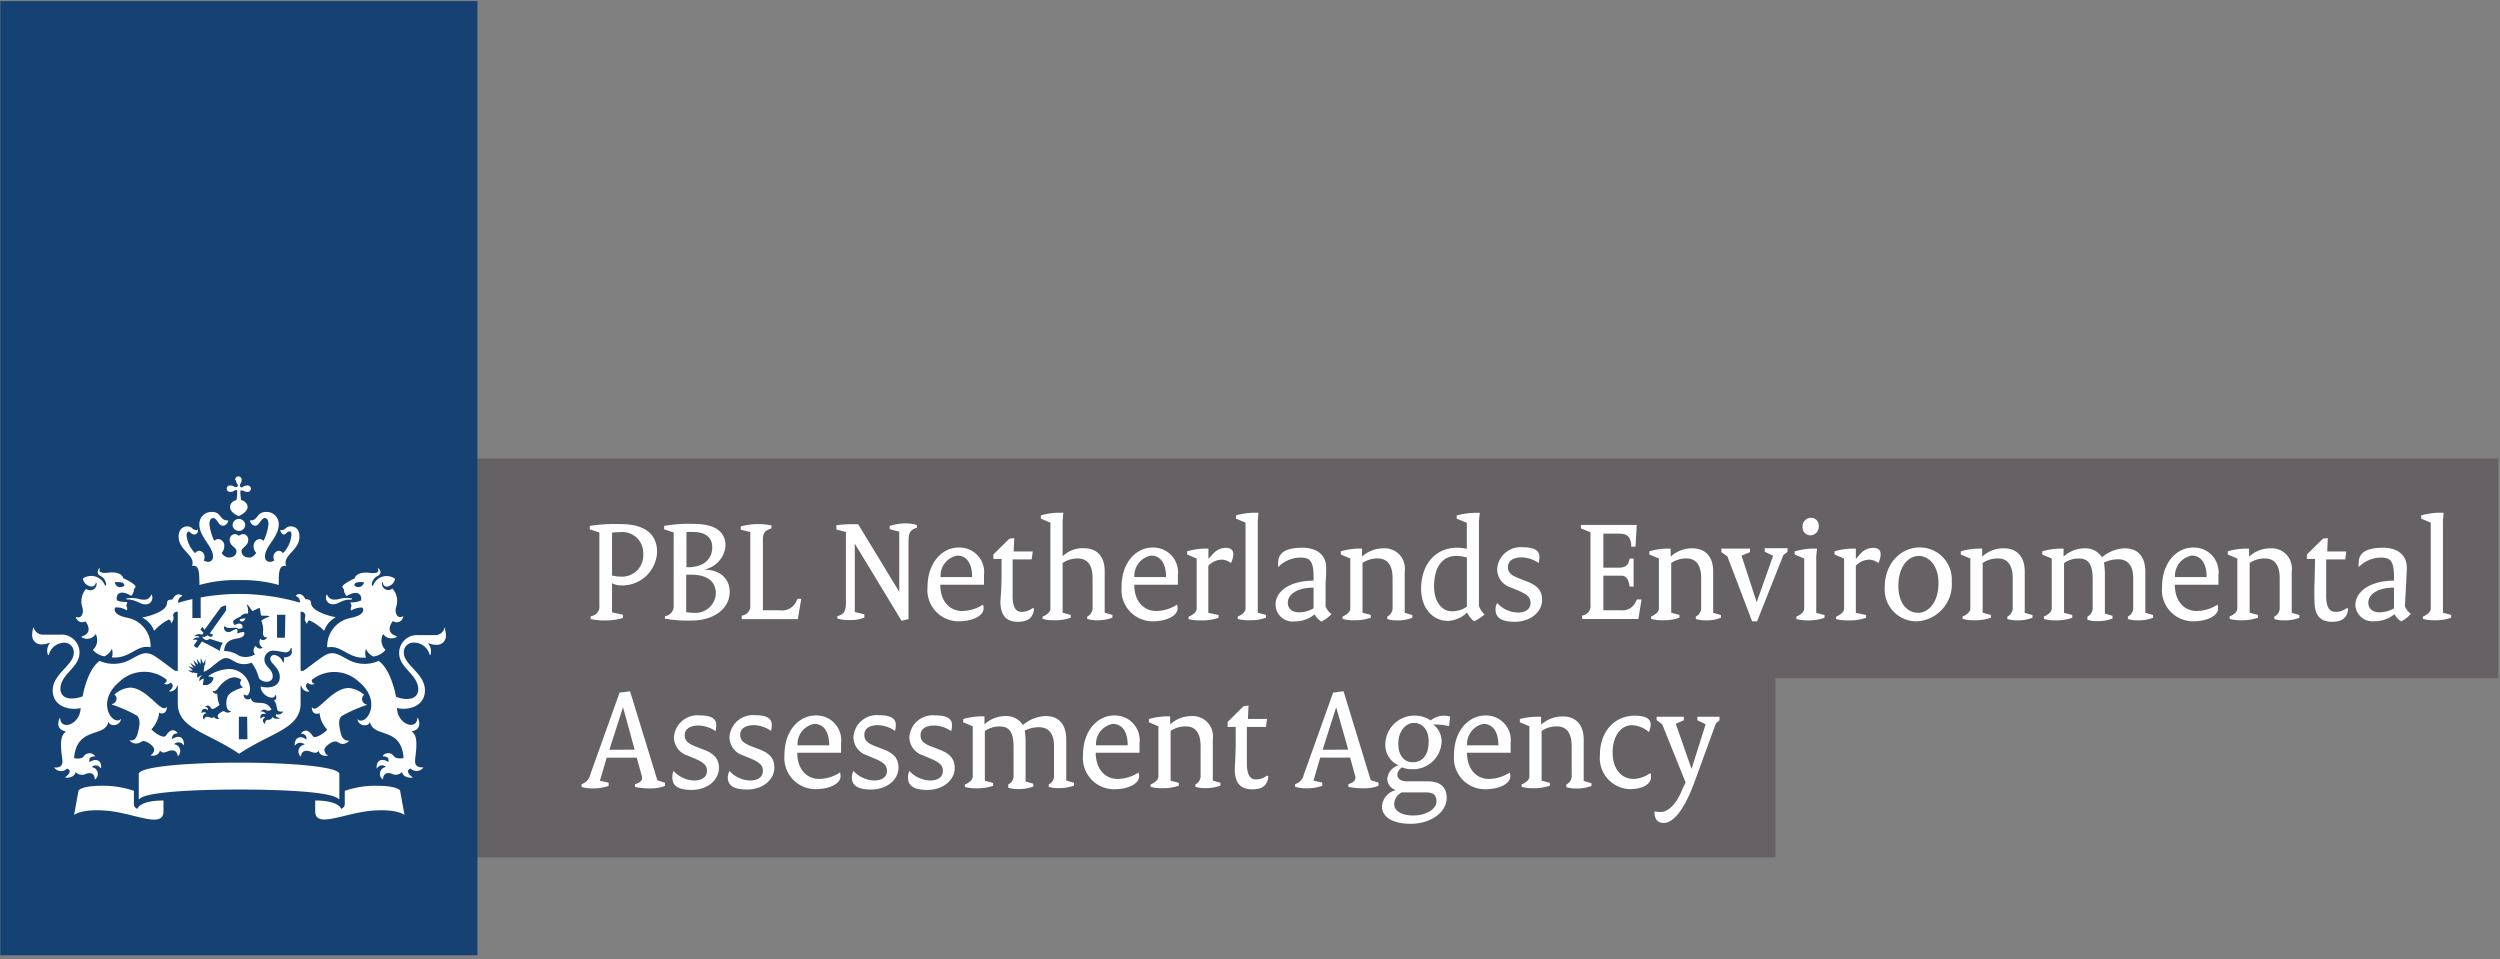
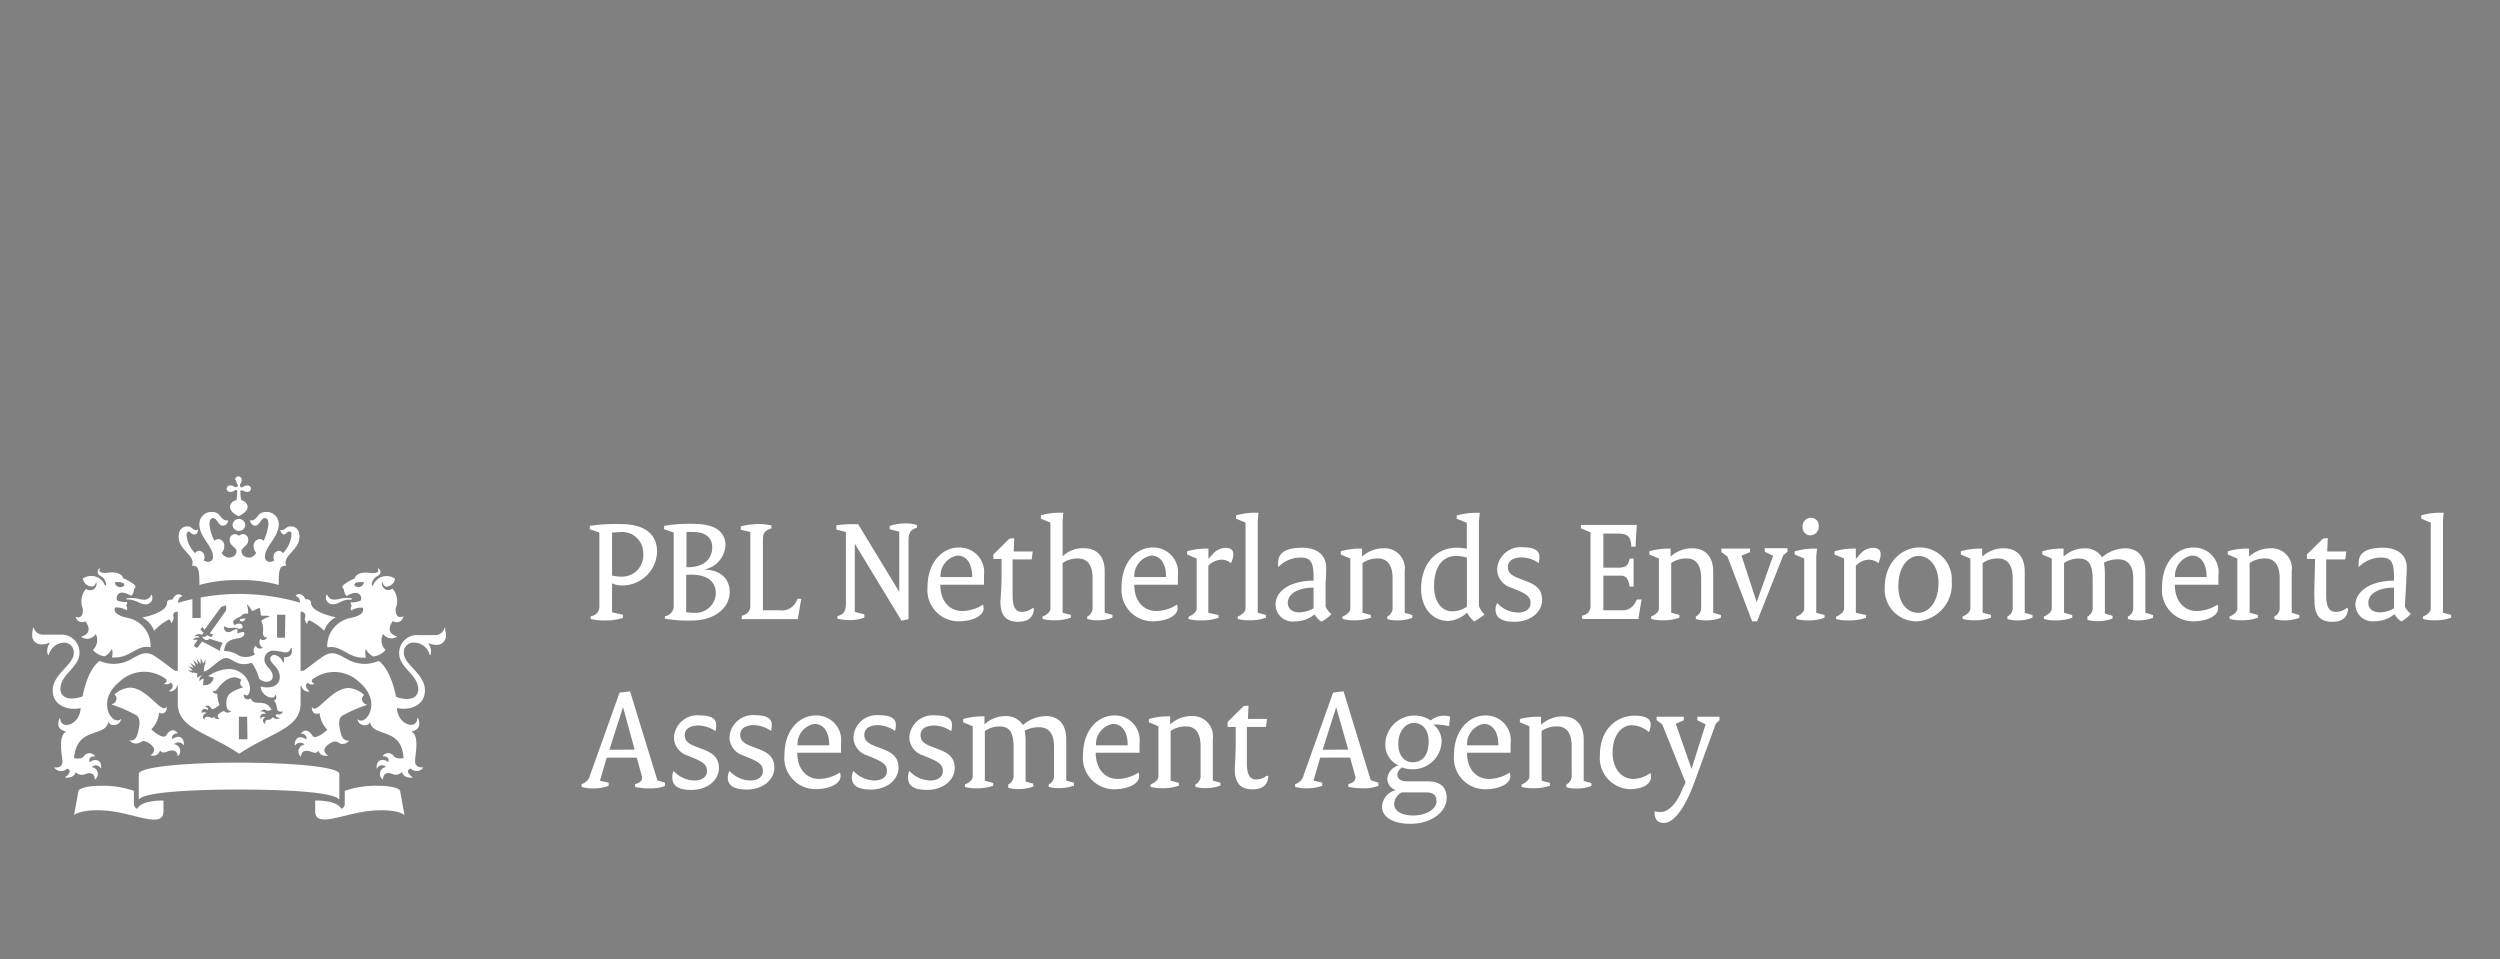
<svg xmlns="http://www.w3.org/2000/svg" width="524" height="201" fill="none">
  <rect width="100%" height="100%" fill="#808080" stroke="none" />
-   <path fill="#666164" d="M91.604 96.107h432.02v46.04H91.604z" />
-   <path fill="#666164" d="M87.344 137.387h284.78v42.32H87.344z" />
-   <path fill="#154273" d="M.064.227h100v200h-100z" />
  <path fill="#fff" d="M51.864 154.947h-1.8v-4.72h1.74zm7.86-21.28h-1.66v-4.82h1.74zm-32.24-8.32c-.12 0-1.02 0-1.02.2s.42 0 1.02.18c1.4.24 2 .94 2.92.94a1.38 1.38 0 0 0 1.44-1.88c0-.22-.18-.16-.2 0a1.52 1.52 0 0 1-1.6.9c-.92-.02-1.1-.34-2.56-.34m-9.58 4.88c.16.22 1.8 2.34-.72 3.16-.12 0-.16.14 0 .22a2.14 2.14 0 0 0 2.88-.72 2.78 2.78 0 0 1-.6 3.34 4 4 0 0 0 2.44 1.34 3.24 3.24 0 0 0 1.54-1.6c.201.59.201 1.23 0 1.82 3.8.34 5.16-2.7 8-2.14 0 0 .12 0 .12-.14a6 6 0 0 0-4.76-6c-3.62-.7-2.66-2.18-2.66-2.18a4 4 0 0 1 2.42.6.9.9 0 0 0-.12-.96c.118-.245.193-.509.22-.78-1.72 0-2.16-.38-2.16-.38-.26-1.02.44-2.46 3-.92.38-.382.588-.901.58-1.44a.66.66 0 0 0 .32-.52c0-.42-2-1.56-2.56-1.7-.14-.62-.92-1.5-3.32-1.18-1.14.14-2-.16-1.58-.82 0-.12-.14-.14-.24 0s-.62 1 .36 1.5a2.16 2.16 0 0 1 1.18 1.82c0 .22-.26.26-.32 0a3.06 3.06 0 0 0-4.56-1.28 2 2 0 0 0 1.74 1.66.88.88 0 0 0 .96-.7c0-.22 0-.2.18 0a1.36 1.36 0 0 1-2.2 1.2 4 4 0 0 0-.74 4c.28 1.22-.32 2.38-1.42 1.84a1.36 1.36 0 0 0 2.02.96m8.16-7.52a1.16 1.16 0 0 1-2-.68c1.34-.08 2 .06 2 .68m44.14 2.96a1.52 1.52 0 0 1-1.58-.9c0-.14-.16-.2-.22 0a1.4 1.4 0 0 0 1.46 1.88c.96 0 1.52-.7 2.9-.94.62 0 1.04 0 1.04-.18s-.9-.2-1.04-.2c-1.44.02-1.64.34-2.56.34m14.32 3.54c0-.14 0-.12-.12 0-1.08.54-1.68-.62-1.42-1.84a3.88 3.88 0 0 0-.74-4 1.34 1.34 0 0 1-2.18-1.2c0-.18.18-.2.18 0a.86.86 0 0 0 .8.8 2 2 0 0 0 1.76-1.66 3.04 3.04 0 0 0-4.56 1.28c0 .24-.34.2-.32 0a2.12 2.12 0 0 1 1.16-1.82c1-.5.64-1.24.38-1.5s-.32-.1-.26 0c.4.66-.42.96-1.56.82-2.4-.32-3.18.56-3.32 1.18-.52.14-2.56 1.28-2.56 1.7a.66.66 0 0 0 .32.52 2 2 0 0 0 .58 1.44c2.54-1.54 3.26 0 3 .92a4 4 0 0 1-2.18.38c.026.274.107.539.24.78a.9.9 0 0 0-.12.96 4 4 0 0 1 2.4-.6s.98 1.48-2.64 2.18a6 6 0 0 0-4.78 6s0 .14.12.14c2.94-.56 4.28 2.48 8 2.14a2.9 2.9 0 0 1 0-1.82 3.24 3.24 0 0 0 1.54 1.6 4 4 0 0 0 2.56-1.38 2.78 2.78 0 0 1-.5-3.34 2.14 2.14 0 0 0 2.76.66c.16 0 .14-.18 0-.22-2.52-.82-.88-2.94-.72-3.16a1.38 1.38 0 0 0 2.18-.96m-8.24-7.18a1.179 1.179 0 0 1-2 .68c-.04-.62.58-.76 2-.68m-26.82-21.38c.01.271.092.533.24.76.24.32.2.5 0 .6s-.28.14-.6 0a1.2 1.2 0 0 0-.74-.24.68.68 0 1 0 0 1.32c.265.004.526-.08.74-.24.32-.22.5-.18.6 0a7.5 7.5 0 0 1-.16 2 1.56 1.56 0 0 0-1.34 1.34c0 1.08 1.16 1.72 1.84 2 .7-.36 1.86-1 1.86-2a1.58 1.58 0 0 0-1.34-1.34 8.8 8.8 0 0 1-.18-2c.1 0 .28-.14.6 0 .222.156.487.24.76.24a.68.68 0 1 0 0-1.32c-.272 0-.537.084-.76.24-.32.22-.5.18-.6 0s-.14-.28 0-.6a1.32 1.32 0 0 0 .26-.76.68.68 0 1 0-1.34 0zm.6 8.12a1.34 1.34 0 0 0-1.32 1.34 1.34 1.34 0 0 0 2.66 0c0-.74-.6-1.34-1.34-1.34m0 12.82a28.6 28.6 0 0 1 8.36 1.02c0-2.68 0-4.2 1.56-4-.86-2.28 2.78-3.16 2.78-6.12 0-2-1.36-2.16-1.78-2.16-1.2 0-1.02.78-2 .78h-.26s.28.92.76.92.64-.62 1.12-.62.48.16.48.8a6.23 6.23 0 0 1-1.78 3.74 1.08 1.08 0 0 0-.9-.5 1.26 1.26 0 0 0-1.08 1.34c.003.242.057.481.16.7a2 2 0 0 1-.84.28 1.02 1.02 0 0 1-1.1-1.14c0-2.14 2.88-4 2.88-6.74a2.52 2.52 0 0 0-2.68-2.58c-2 0-1.58 1.78-3.26 1.78h-.14s.3 1.1 1.16 1.1 1.2-1.6 2-1.6c.3 0 .76.18.76 1.26a10 10 0 0 1-1.02 3.52 1.18 1.18 0 0 0-.84-.38 1.4 1.4 0 0 0-1.24 1.54 1.88 1.88 0 0 0 .56 1.36c-.42.54-.84.98-1.44.98-1.16 0-1.66-.66-1.66-1.38s1.4-1.06 1.4-2.26a1.14 1.14 0 0 0-.987-1.275l-.053-.005a1.52 1.52 0 0 0-.9.36 1.5 1.5 0 0 0-.88-.36 1.16 1.16 0 0 0-1.063 1.25l.003.03c0 1.2 1.42 1.5 1.42 2.26s-.52 1.38-1.68 1.38a2 2 0 0 1-1.44-.98c.364-.358.566-.849.56-1.36a1.38 1.38 0 0 0-1.202-1.538l-.018-.002a1.22 1.22 0 0 0-.86.38 10 10 0 0 1-1.02-3.52c0-1.08.46-1.26.78-1.26.82 0 1.08 1.6 2 1.6s1.16-.98 1.16-1.1 0 0-.14 0c-1.68 0-1.3-1.78-3.24-1.78a2.52 2.52 0 0 0-2.68 2.58c0 2.72 2.86 4.6 2.86 6.74a1.02 1.02 0 0 1-1.08 1.14 1.9 1.9 0 0 1-.84-.28c.096-.221.144-.459.14-.7a1.24 1.24 0 0 0-1.08-1.34 1.04 1.04 0 0 0-.88.5 6.14 6.14 0 0 1-1.8-3.74c0-.64.3-.8.5-.8s.48.62 1.12.62.76-.58.76-.92-.14 0-.26 0c-1.04 0-.84-.78-2-.78-.4 0-1.78.22-1.78 2.16 0 2.96 3.64 3.84 2.8 6.12 1.54-.24 1.52 1.28 1.56 4a28.4 28.4 0 0 1 8.26-1.02m-9.78 4q-1.501.313-2.96.78c0-.66.26-1.24.84-1.38v-.16c-1.3-.86-2 .78-2 .84-.46 0-1.16 0-1.16.74 0 1.84-4.24 2.88-5.22 3.02a5.06 5.06 0 0 1 2.52 2.8 10.8 10.8 0 0 1 3.06-2.36c.34 0 .46.42.48.66s.1 0 .14 0c.66-.98.34-1.2.3-1.5a.82.82 0 0 1 .98-.8v12.38h-.5c-.22 0-2-1.5-4.1-2.94s-3.2-.58-5.56.7a7.32 7.32 0 0 1-6.22.16c-2.66 1.9-3.56 7.42-3.56 7.42a6.4 6.4 0 0 1-2.26.46c-2 0-2.4-1.24-2.4-2 0-3.14 4-4.48 4-7.58a3.76 3.76 0 0 0-4.14-3.8h-3.44a2 2 0 0 1-2-1.42c0-.14-.22 0-.16 0s-.18.66-.18 1.44a1.88 1.88 0 0 0 2.12 2c.483.008.962-.094 1.4-.3.14 0 .2 0 .14.12a2.5 2.5 0 0 0-.34 2.42h.16a3.38 3.38 0 0 1 3.24-2.58 2 2 0 0 1 2 2.16c0 2.52-4.42 4.38-4.42 7.84s3.7 4.26 5.86 3.7c-.12 3.52-4.16 4.72-4.28 2.2 0-.12 0-.14-.16 0-.5 1.24-.3 2.34 1.26 2.68v.16c-1.56.98-.72 4.86-.64 6 .12 1.64-1.52 1.44-1.64 1.4s-.14 0 0 .14a1.76 1.76 0 0 0 2.6.12c1.08.34.4 1.26-.32 1.74v.16s1.84.16 2.14-1.18a1.78 1.78 0 0 0 2 .44c.32-.16 1.9-.72 2 1.04 0 .12.1 0 .14 0a1.44 1.44 0 0 0-.78-2.52 1.18 1.18 0 0 1 1.86.22h.12c.1-2-1.44-2-2.44-1.24 0-.2-.38-1.26 1.12-1.22 0 0 .12 0 0-.12a1.44 1.44 0 0 0-2.36.14c-.52.62-1.8.38-2 .36.54-6.7 6.38-4.3 7.16-7.5 0-.16.12 0 .14 0 .22.78 2.18.88 2.54-.64v-.1c-1.68 1.66-5.46-3.56-.3-7.82a7.5 7.5 0 0 1 9.84-.42.6.6 0 0 1-.399.749l-.04.011v.14a1.16 1.16 0 0 0 1.3-.28c.94.66.14 1.48-.26 1.72v.14a1.54 1.54 0 0 0 1.62-1.24h.14v3.74c0 5.32 6.14 6 12.86 10.56 6.74-4.5 12.88-5.24 12.88-10.56v-3.7h.14a1.54 1.54 0 0 0 1.62 1.24s.12 0 0-.14-1.18-1.06-.24-1.72c.324.354.836.466 1.28.28.12 0 0-.12 0-.14a.6.6 0 0 1-.429-.733l.008-.027a7.5 7.5 0 0 1 9.84.42c5.14 4.26 1.36 9.48-.3 7.82v.1c.36 1.52 2.32 1.42 2.54.64 0 0 0-.12.12 0 .8 3.2 6.6.86 7 7.44-.12 0-1.42.26-2-.36a1.42 1.42 0 0 0-2.34-.14v.12c1.52 0 1.18 1.02 1.14 1.22-1-.82-2.54-.66-2.44 1.24 0 .16 0 .14.12 0a1.18 1.18 0 0 1 1.86-.22 1.441 1.441 0 0 0-.8 2.52s.14.14.14 0c.16-1.76 1.72-1.2 2-1.04a1.78 1.78 0 0 0 2-.44c.3 1.34 2 1.2 2.12 1.18s.14 0 0-.16c-.72-.48-1.38-1.4-.3-1.74a1.74 1.74 0 0 0 2.58-.12c.12-.14 0-.16 0-.14s-1.78.24-1.66-1.4c0-1.14.92-5.02-.62-6 0 0-.16-.12 0-.16 1.56-.34 1.76-1.44 1.26-2.68 0-.16-.16-.14-.18 0-.12 2.52-4.14 1.32-4.26-2.2 2.14.56 5.86-.18 5.86-3.7s-4.42-5.32-4.42-7.84a2 2 0 0 1 2-2.16 3.4 3.4 0 0 1 3.42 2.6h.14a2.44 2.44 0 0 0-.4-2.32s0-.2.14-.12c.438.203.917.306 1.4.3a1.88 1.88 0 0 0 2.12-2c0-.78-.26-1.18-.16-1.44s0-.2-.16 0a2 2 0 0 1-2 1.42h-3.36a3.74 3.74 0 0 0-4.12 3.8c0 3.1 4 4.44 4 7.58 0 .74-.38 2-2.42 2a6.3 6.3 0 0 1-2.24-.46s-.94-5.62-3.64-7.52a7.3 7.3 0 0 1-6.22-.16c-2.36-1.28-3.46-2.14-5.54-.7s-3.88 2.98-4.1 2.94h-.5v-12.38a.84.84 0 0 1 .98.98c0 .3-.36.52.3 1.5h.12c0-.24.16-.66.5-.66a10.6 10.6 0 0 1 3.04 2.18 5.04 5.04 0 0 1 2.46-2.86c-.98-.14-5.22-1.18-5.22-3.02 0-.64-.7-.78-1.16-.74 0 0-.72-1.7-2-.84v.16c.562.215.907.782.84 1.38a46.5 46.5 0 0 0-12.8-1.82c-2.683.013-5.36.26-8 .74v4.3h-1.74v-4m-11.52 44a1.06 1.06 0 0 1-.74-1.1v-2.66a19.4 19.4 0 0 0-7.02-1.06c-3.46 0-4.54.78-4.6 1.06l-.92 5.06s1.4-1.28 6.42-.94c6 .38 12.32 4 12.32.14v-2.24c-4.74 0-5.44 1.52-5.44 1.74zm37.26-1.74v2.24c0 3.8 6.26.24 12.3-.14 5.02-.34 6.42.94 6.42.94l-.92-5.06c0-.28-1.12-1.06-4.58-1.06a19.4 19.4 0 0 0-7.02 1.06v2.66c.04.5-.278.959-.76 1.1-.06-.22-.76-1.74-5.44-1.74m-16-2.3c9.74 0 19.62.52 20.92 2 0 .12.14 0 .14-.1v-5.16c0-1.52-10.2-2.38-21.06-2.38s-20.98.86-20.98 2.38v5.14c0 .1 0 .22.14.1 1.3-1.46 11.18-1.98 20.84-1.98m-8.62-24.32-.98-.24v.12l-1.14-.5h1.02v-.1l-.88-.86 1.12.42-.76-1.1 1.1.74h.1c-.26-.6-.54-1.3-.54-1.3l1.02.96-.28-1.3.74 1.08h.1v-1.2l.48 1.1h.12c.12 0 .38-.92.38-.92v1.24h-.16l-.2 1.48c1.46-.34 3.3-2.86 4.7-2.86s2.28 2 5.36.98a9.1 9.1 0 0 1 1.56 3.32c1.2 1.12 2.86.74 2.86-.44 0-1.6-1.74-2-1.74-3.58a1.82 1.82 0 0 1 2-1.82c.74 0 1.86.34 2.48.34a.98.98 0 0 0 1-.78c0-.16.28-.12.26 0s0 .38 0 .74c0 1.04-1.52 1.18-1.72 1.06s-.14 0 0 0 .18.82-.1 1.22a2.32 2.32 0 0 0-1.84-1.7.84.84 0 0 0-.86.82v.02c0 .94 2 1.82 2 3.78s-2 2.54-4 2c0 2 2.96 3.1 3.04 1.72a.74.74 0 0 1-.32 1.26c.52.24.6 1.24.76 1.86s1.18.4 1.22.38a1.04 1.04 0 0 1-1.34.58c-.52.36.1.68.56.82s-1.08.36-1.42-.24a.96.96 0 0 1-1.02.6c-.36 0-.62.38-.52.9-.9-.58-.38-1.28 0-1.44a.64.64 0 0 0-.94.42c-.38-1.02.46-1.32 1.08-1.06a.92.92 0 0 0-1.16-.5s.52-.78 1.26-.3c.36.22 1-.1 1.06-.14-1.3-2.58-3.8-.42-4.36-2.44-.14.42-1.24.46-1.44-.4s.5.3.96-.36c.251-.422.37-.91.34-1.4a4.46 4.46 0 0 0-4.34-3.92 8 8 0 0 0-4.44 1.5l1.14.28a1.78 1.78 0 0 1-2.24 1.54l.18-1.32c-.35.079-.66.277-.88.56a1.02 1.02 0 0 1 .62-1.22 1.1 1.1 0 0 0-.96.52.76.76 0 0 1-.04-.92m3.42 9.06c-.44.54-.84 0-1.4 0a.64.64 0 0 0-.66.62v.02a.78.78 0 0 1 .48-1.36.74.74 0 0 0-1.046-.014l-.014.014c0-1.04.8-1.12 1.36-.66.1-.38-.16-.66-.6-.68a.72.72 0 0 1 .54-.28c.58 0 .66.72 1.02.72s1.38-.76 1.46-.84a6.7 6.7 0 0 1-.46-2.38s-.96.16-.96-.7c.3.42.8 0 1.04-.34s1.7-2.38 3.6-2.38a3 3 0 0 1 1.4.54c-.66.8 0 1.56.48 1.48-2.52.94-3.66 1.32-3.66 3.42 0 1.1.38 1.72 1.04 1.58a.96.96 0 0 1-.72.38c-.54 0-.62-.3-.9-.3s-1.24.56-1.24 1.02a.8.8 0 0 0 .44.62s-1.04.12-1.2-.48m6.62-20.6c-.78 0-1.28.12-1.26.38.38.4.88.36 1.26-.38m-2.9 2c.41-.075.83-.075 1.24 0v.18c-1.16.16-1.22.68-2 .68a.9.9 0 0 1-.82-1.2h.12c.02 0 .56.52 1.46.28zm-15.06 25.66c.76.98 1.5 0 2.52 0 .48 0 1.08.16 1.2 1.16h.1a1.438 1.438 0 0 0-.88-2.46 1.32 1.32 0 0 1 2 .16h.1c0-2-1.42-2-2.46-1.22-.18-.74.38-1.22 1.1-1.22v-.12c-1.28-1.36-2.22.36-2.44.62-.5.68-2.32-.58-3.04-1.34a6 6 0 0 0 1.6-3.22v-.28a1.1 1.1 0 0 0 .58.16c.36 0 1.06-.12 1.06-1.42a.68.68 0 0 1-.56.34c-1.3 0-4-4.32-7.2-4.32a5.34 5.34 0 0 0-3.22 1.46c.34.228.506.64.42 1.04a1.12 1.12 0 0 1-.94.94v.12a29 29 0 0 1 5.22 2.3c.78.68.64 2 .18 3.74s-1.38 1.46-1.74 1.42c.323.428.824.686 1.36.7.84 0 1.16-.52 1.58-.52.74 0 2.26 1.04 2.26 1.84a1.5 1.5 0 0 1-.8 1.14c.3.14 1.72.26 2-1.02m35.26 1.1a1.54 1.54 0 0 1-.8-1.14c0-.8 1.54-1.84 2.26-1.84s.76.52 1.58.52a1.72 1.72 0 0 0 1.36-.7s-1.28.28-1.72-1.42-.62-3.06.18-3.74a29.4 29.4 0 0 1 5.2-2.3v-.12a1.14 1.14 0 0 1-.94-.94 1.04 1.04 0 0 1 .42-1.04 5.34 5.34 0 0 0-3.2-1.46c-3.2 0-6 4.32-7.2 4.32a.64.64 0 0 1-.56-.34c0 1.3.68 1.42 1.06 1.42.204 0 .404-.056.58-.16v.28a6 6 0 0 0 1.6 3.22c-.72.76-2.54 2-3.04 1.34-.22-.26-1.18-2-2.44-.62v.12c.72 0 1.28.48 1.08 1.22-1.02-.82-2.44-.68-2.44 1.22h.1a1.32 1.32 0 0 1 2-.16 1.44 1.44 0 0 0-.88 2.46h.1c.1-1 .72-1.16 1.2-1.16 1 0 1.74.92 2.52 0 .22 1.2 1.64 1.08 1.98 1.02m-25.82-24.94c-.1.14-.44 0-.56 0s.42.72.9.72a.9.9 0 0 0 .62-.28s1.88.62 2.8.86a3.14 3.14 0 0 0-.62 1.7c-.76-.46-3.76-2-3.76-2l-.92 1.28c-.16.2-.9-.34-.74-.54l.7-.98c-.24-.24-.8-.1-.96 0a1.04 1.04 0 0 1 1.34-.52c0-.54-.8-.36-1.02-.3a1.28 1.28 0 0 1 1.6-.32l.32-.44-.66-.68.42-.56.44.62 3.46-4.76c.33-.162.68-.283 1.04-.36.063.364.063.736 0 1.1l-3.4 4.78.72.24-.4.54-.84-.38zm12.14-.78c0 .44.26 1.08.84.88 0 .48-.96.92-1.36.34a1.3 1.3 0 0 0 .5 1.86.98.98 0 0 1-1.48-.38 1.28 1.28 0 0 0-.16 1.8 3.78 3.78 0 0 1-3.28.3 5.84 5.84 0 0 0-3.2-1.02c.18-1.88 1.12-2.36 2.84-2.64 1.36-.22 1.54-.84 1.34-1.32a2.5 2.5 0 0 0-1.32.3.46.46 0 0 1 0-.52 1.2 1.2 0 0 1-.14-.46c.96 0 1.14-.2 1.14-.2.16-1-.86-1.12-1.62-.58a.94.94 0 0 1-.32-.74.4.4 0 0 1-.02-.06c0-.22 1.14-.86 1.42-.94s.5-.8 1.7-.68a3.84 3.84 0 0 0-.24-1.82s0-.14.14 0c.42.28.84 1.26 1.12 1.28q.697-.387 1.44-.68.159.774.24 1.56c.18.22 1.24 0 1.7.2.12 0 .1.14 0 .16a4 4 0 0 0-1.62.82c.362.795.48 1.678.34 2.54m68.72-3.52a2 2 0 0 0 1.8-2.26v-15.28l-2-.66v-.72a35 35 0 0 1 6.44-.38c4.96 0 7.66 2 7.66 5.86a7.3 7.3 0 0 1-7.44 7 4.36 4.36 0 0 1-2-.46v6.1l2.28.5v.68c-1.22.36-2.488.536-3.76.52a13 13 0 0 1-3-.3zm6.44-8.28a4.46 4.46 0 0 0 4.56-4.82 4.4 4.4 0 0 0-5-4.5q-.774-.01-1.54.1v8.98a8.4 8.4 0 0 0 1.98.24m9.14 8.28a2.12 2.12 0 0 0 1.8-2.28v-15.26l-2-.66v-.72a30 30 0 0 1 6.2-.42c4.5 0 6.66 1.64 6.66 4.58a5.52 5.52 0 0 1-4.52 5c3.26 0 5.4 1.8 5.4 4.68 0 3.38-3.16 6-8 6a27.8 27.8 0 0 1-5.6-.4zm9.88-14.44c0-2-1.36-3.2-4-3.2a13 13 0 0 0-1.4 0v7.38c3.32.1 5.4-1.48 5.4-4.18m-3.8 13.74a4.26 4.26 0 0 0 4.556-3.942l.004-.058c0-2.6-1.8-4-5.22-4h-1v7.86q.825.129 1.66.14m9.98.58a2 2 0 0 0 1.802-2.18l-.002-.02v-15.32l-2-.48v-.7c1.143-.3 2.318-.461 3.5-.48.989-.028 1.977.072 2.94.3v.6c-1.34.42-1.8.98-1.8 2.26v14.9h3.48a3.3 3.3 0 0 0 3.44-1.68l.34-.72h.78l-.72 4.26h-11.76zm20.04.12c1.36-.36 1.8-1.04 1.8-2.72v-14.92l-2-.52v-.9a26 26 0 0 1 3.42-.22h1.14l8.62 14.18v-12.62l-2-.5v-.7a11 11 0 0 1 3.1-.52 7.7 7.7 0 0 1 2.6.34v.56c-1.36.44-1.76 1-1.76 2.92v16.24l-1.46.34-9.8-16.16v14.32l2 .5v.68a7.8 7.8 0 0 1-2.82.52c-.95.038-1.9-.063-2.82-.3zm25.38-14.38a5.16 5.16 0 0 1 5.36 5.8v2h-9.16c0 3.48 2 5.5 4.58 5.5a8.26 8.26 0 0 0 4.38-1.34c.08.259.12.529.12.8 0 1.4-2 2.7-5.34 2.7a6.54 6.54 0 0 1-6.42-7.1c0-5.42 3.26-8.36 6.48-8.36m2.88 6.18c0-3.04-1.3-4.5-3.12-4.5a4.3 4.3 0 0 0-3.5 4.5zm6.16.34v-4.14h-1.72v-.92l3.36-3.32 1.02-.12-.12 2.8h4l-.22 1.66h-4v7.62c0 2.52.74 3.38 1.88 3.38a3.6 3.6 0 0 0 2.3-.8l.3.12c-.12 1.84-1.2 2.76-3.34 2.76-2.48 0-3.7-1.3-3.7-4.3.14-1.68.22-3.32.24-4.74m8.6 7.94c.84-.32 1.64-.94 1.64-1.68v-18l-2-.84v-.68a13.6 13.6 0 0 1 3.72-.56h.98l-.14 1.74v7.4a6 6 0 0 1 4.48-1.7c2.64 0 4.34 1.64 4.34 4.84v8.68l1.62.46v.58a8.6 8.6 0 0 1-3.28.54 6.2 6.2 0 0 1-2-.28v-.5a2 2 0 0 0 1.12-2v-6c0-3.04-1.24-4.18-3.16-4.18a5.6 5.6 0 0 0-3.12.96v10.42l1.72.46v.58a9.6 9.6 0 0 1-3.58.54 8.5 8.5 0 0 1-2.34-.28zm23-14.46a5.18 5.18 0 0 1 5.36 5.8v2h-9.14c0 3.48 2 5.5 4.6 5.5a8.2 8.2 0 0 0 4.36-1.34c.08.259.12.529.12.8 0 1.4-2 2.7-5.32 2.7a6.54 6.54 0 0 1-6.42-7.1c-.04-5.42 3.22-8.36 6.44-8.36m2.88 6.18c0-3.04-1.3-4.5-3.14-4.5a4.3 4.3 0 0 0-3.5 4.5zm4.78 8.28c.8-.32 1.64-.94 1.64-1.68v-10.48l-2-.84v-.68a14.7 14.7 0 0 1 3.72-.56h.74v2.16l.88-.96a3.58 3.58 0 0 1 2.72-1.36c1.08 0 1.62.46 1.62 1.34a4.4 4.4 0 0 1-.5 1.86 3.18 3.18 0 0 0-2-.72 4 4 0 0 0-2.74 1.28v9.86l2.14.46v.58c-1.235.42-2.537.603-3.84.54a8.7 8.7 0 0 1-2.48-.28zm10.24 0c.82-.32 1.64-.94 1.64-1.68v-18l-2-.84v-.68a14.6 14.6 0 0 1 3.72-.56h.98l-.14 1.74v19.22l1.72.46v.58a9.7 9.7 0 0 1-3.58.54 8.3 8.3 0 0 1-2.34-.28zm15.9-7.52v-.84c0-3.34-.82-4-2.76-4a6.58 6.58 0 0 0-4.66 2 4.6 4.6 0 0 1 0-.92c0-2 1.44-3.14 5.08-3.14 3.12 0 4.98 1.58 4.98 4.16 0 .68 0 2.22-.12 3.12v5.04a3.8 3.8 0 0 0 1.24 1.58 7.3 7.3 0 0 1-2.12 1.58 4.3 4.3 0 0 1-1.42-1.52 6.44 6.44 0 0 1-4.18 1.48 3.56 3.56 0 0 1-4-3.44c-.1-2.76 2.86-5.1 7.96-5.1m-2.98 6.64a6.36 6.36 0 0 0 2.98-.84v-4.34c-3.5 0-5.4 1.46-5.4 3.14 0 1.24.84 2.04 2.42 2.04m9.04.88c.8-.32 1.64-.94 1.64-1.68v-10.48l-2-.84v-.68a14.7 14.7 0 0 1 3.72-.56h.74v1.68a6.66 6.66 0 0 1 4.6-1.74 4.22 4.22 0 0 1 4.34 4.84v8.68l1.6.46v.58a8.3 8.3 0 0 1-3.26.54 6.2 6.2 0 0 1-2-.28v-.52a2 2 0 0 0 1.12-2v-6c0-3.04-1.28-4.18-3.12-4.18a5.6 5.6 0 0 0-3.18.96v10.42l1.74.46v.58a10 10 0 0 1-3.6.54 8.2 8.2 0 0 1-2.32-.28zm23.92-14.42a9.4 9.4 0 0 1 2.14.22v-5.46l-2.12-.84v-.68a15.5 15.5 0 0 1 3.84-.56h1l-.18 1.74v17.76c.235.69.641 1.309 1.18 1.8-.668.568-1.4 1.058-2.18 1.46a5.65 5.65 0 0 1-1.48-1.86 6.23 6.23 0 0 1-4 1.76c-3.12 0-5.64-2.6-5.64-6.72.02-5.58 3.4-8.62 7.44-8.62m2.16 12.34v-10.26a7 7 0 0 0-2.26-.36c-2.64 0-4.62 2-4.62 6.4 0 3.38 1.76 5.2 3.72 5.2a5.4 5.4 0 0 0 3.16-.98m6.34-.76a6 6 0 0 0 4.36 2c1.74 0 2.64-.84 2.64-2s-.62-1.76-2.66-2.64l-1.56-.64a4 4 0 0 1-2.78-3.86 4.92 4.92 0 0 1 5.4-4.54c2.48 0 3.46.74 3.46 2a5.6 5.6 0 0 1-.16 1.3 6.6 6.6 0 0 0-3.52-1.18c-2 0-2.92.86-2.92 2s.56 1.74 2.42 2.44l1.68.66c2.22.86 3.06 2 3.06 3.84 0 2.4-2.3 4.56-5.76 4.56-2.74 0-4-.86-4-2.54a2.9 2.9 0 0 1 .34-1.4m17.76 2.64a2 2 0 0 0 1.8-2.3v-15.16l-2-.82v-.72h11.7l-.26 4.56h-.9v-.56c-.26-1.56-.78-2.18-2.7-2.18h-3.14v7.14h3.16c1.24 0 1.88-.38 2.14-1.14l.22-.76h.82v5.86h-.82l-.16-.7c-.22-1.06-.78-1.58-1.58-1.58h-3.78v7.24h3.68a2.96 2.96 0 0 0 3.04-1.66l.32-.6h.96l-.66 4.1h-11.74zm14.5.2c.82-.32 1.64-.94 1.64-1.68v-10.48l-2-.84v-.68a14.7 14.7 0 0 1 3.72-.56h.74v1.68a6.6 6.6 0 0 1 4.58-1.74c2.58 0 4.34 1.64 4.34 4.84v8.68l1.62.46v.58a8.3 8.3 0 0 1-3.26.54 6.4 6.4 0 0 1-2-.28v-.52a2 2 0 0 0 1.12-2v-6c0-3.04-1.26-4.18-3.1-4.18a5.6 5.6 0 0 0-3.18.96v10.42l1.72.46v.58a9.7 9.7 0 0 1-3.58.54 8.3 8.3 0 0 1-2.34-.28zm16-12.6-1.26-.9v-.74h6v.74l-1.78.74 3.18 9.76 3.44-9.74-1.76-.84v-.74h4.78v.74l-.88.72-5.5 13.86h-1.04zm14.46 12.6c.84-.32 1.64-.94 1.64-1.68v-10.48l-2-.84v-.66a14.8 14.8 0 0 1 3.68-.58h1l-.16 1.68v11.78l1.74.46v.58a9.8 9.8 0 0 1-3.6.54 8.5 8.5 0 0 1-2.32-.28zm1.3-18.86a1.76 1.76 0 0 1 1.76-1.84 1.6 1.6 0 0 1 1.622 1.578l-.002.102a1.8 1.8 0 0 1-1.74 2 1.66 1.66 0 0 1-1.64-1.84m7.06 18.86c.8-.32 1.64-.94 1.64-1.68v-10.48l-2-.84v-.68a14.7 14.7 0 0 1 3.72-.56h.74v2.16l.86-.96a3.62 3.62 0 0 1 2.74-1.36c1.08 0 1.6.46 1.6 1.34a4.4 4.4 0 0 1-.48 1.86 3.24 3.24 0 0 0-2-.72 3.88 3.88 0 0 0-2.72 1.28v9.86l2.14.46v.58c-1.235.417-2.538.6-3.84.54a8.6 8.6 0 0 1-2.48-.28zm17.44-14.48a6.7 6.7 0 0 1 6.76 7.16 7.74 7.74 0 0 1-7.24 8.32 6.66 6.66 0 0 1-6.8-7.16c0-5.08 3.48-8.32 7.28-8.32m-.26 13.7c2 0 4.24-2 4.24-6.26 0-3.64-2-5.66-4.14-5.66s-4.26 2.14-4.26 6.24c-.04 3.76 1.92 5.68 4.16 5.68m9.28.78c.8-.32 1.64-.94 1.64-1.68v-10.48l-2-.84v-.68a14.8 14.8 0 0 1 3.72-.56h.76v1.68a6.56 6.56 0 0 1 4.58-1.74c2.58 0 4.34 1.64 4.34 4.84v8.68l1.62.46v.58a8.3 8.3 0 0 1-3.26.54 6.3 6.3 0 0 1-2-.28v-.52a2 2 0 0 0 1.12-2v-6c0-3.04-1.28-4.18-3.1-4.18a5.6 5.6 0 0 0-3.2.96v10.42l1.74.46v.58a9.8 9.8 0 0 1-3.6.54 8.3 8.3 0 0 1-2.32-.28zm17.04 0c.82-.32 1.66-.94 1.66-1.68v-10.48l-1.98-.84v-.68a14.7 14.7 0 0 1 3.72-.56h.74v1.68a6.56 6.56 0 0 1 4.56-1.74 4.1 4.1 0 0 1 3.5 1.88 7.66 7.66 0 0 1 4.78-1.88c2.6 0 4.3 1.58 4.3 4.92v8.6l1.62.46v.58a8.6 8.6 0 0 1-3.28.54 6.2 6.2 0 0 1-2-.28v-.52a2 2 0 0 0 1.12-2v-6c0-2.82-1.24-4-3.16-4a6.6 6.6 0 0 0-2.98.7c.133.773.2 1.556.2 2.34v8.34l1.6.46v.58a8.4 8.4 0 0 1-3.26.54 6.2 6.2 0 0 1-2-.28v-.68a2 2 0 0 0 1.1-2v-5.76c0-3.44-1.02-4.4-2.94-4.4a5.16 5.16 0 0 0-3.06.96v10.42l1.72.46v.58a9.9 9.9 0 0 1-3.58.54 8.4 8.4 0 0 1-2.34-.28zm31.24-14.46a5.16 5.16 0 0 1 5.36 5.8v2h-9.14c0 3.48 2 5.5 4.58 5.5a8.26 8.26 0 0 0 4.38-1.34c.08.259.12.529.12.8 0 1.4-2 2.7-5.34 2.7a6.54 6.54 0 0 1-6.42-7.1c-.02-5.42 3.24-8.36 6.46-8.36m2.88 6.18c0-3.04-1.3-4.5-3.12-4.5a4.3 4.3 0 0 0-3.5 4.5zm4.8 8.28c.8-.32 1.64-.94 1.64-1.68v-10.48l-2-.84v-.68a14.7 14.7 0 0 1 3.72-.56h.74v1.68a6.66 6.66 0 0 1 4.6-1.74 4.22 4.22 0 0 1 4.34 4.84v8.68l1.6.46v.58a8.2 8.2 0 0 1-3.24.54 6.3 6.3 0 0 1-2-.28v-.52a2 2 0 0 0 1.12-2v-6c0-3.04-1.28-4.18-3.1-4.18a5.6 5.6 0 0 0-3.2.96v10.42l1.74.46v.58a10 10 0 0 1-3.6.54 8.2 8.2 0 0 1-2.32-.28zm17.84-7.94.1-4.14h-1.72v-.92l3.36-3.32 1.02-.12-.12 2.8h4l-.22 1.66h-4v7.62c0 2.52.76 3.38 2 3.38a3.6 3.6 0 0 0 2.3-.8l.3.12c-.12 1.84-1.2 2.76-3.34 2.76-2.48 0-3.7-1.3-3.7-4.3-.08-1.68-.02-3.32.02-4.74m16.64.42v-.84c0-3.34-.8-4-2.76-4a6.56 6.56 0 0 0-4.64 2 4.4 4.4 0 0 1 0-.92c0-2 1.46-3.14 5.1-3.14 3.12 0 4.98 1.58 4.98 4.16 0 .68-.1 2.22-.12 3.12l-.28 5a4 4 0 0 0 1.24 1.58 7 7 0 0 1-2 1.58 4.16 4.16 0 0 1-1.42-1.52 6.5 6.5 0 0 1-4.2 1.48 3.58 3.58 0 0 1-4-3.44c.04-2.72 3.02-5.06 8.1-5.06m-2.96 6.64a6.2 6.2 0 0 0 2.96-.84v-4.34c-3.5 0-5.38 1.46-5.38 3.14 0 1.24.84 2.04 2.42 2.04m9.02.88c.82-.32 1.64-.94 1.64-1.68v-18l-2-.84v-.68a14.6 14.6 0 0 1 3.72-.56h.98l-.14 1.74v19.22l1.72.46v.58a9.7 9.7 0 0 1-3.58.54 8.3 8.3 0 0 1-2.34-.28zm-385.94 35.12a2.64 2.64 0 0 0 1.82-2l6.14-17.18 2.2-.26 5.72 18.64 1.6.52v.66a7.9 7.9 0 0 1-3.06.52 14.3 14.3 0 0 1-3.22-.3v-.6c1.2-.28 1.64-.92 1.42-1.7l-1.06-3.84h-6.3l-1.42 4.84 1.82.4v.68a9.8 9.8 0 0 1-3.4.52 8.4 8.4 0 0 1-2.26-.3zm11.12-7.22-2.44-8.9-2.86 8.92zm8.16 4.46a6 6 0 0 0 4.38 2c1.72 0 2.62-.84 2.62-2s-.62-1.76-2.66-2.64l-1.46-.6a4 4 0 0 1-2.8-3.86 4.92 4.92 0 0 1 5.4-4.54c2.48 0 3.46.74 3.46 2a7 7 0 0 1-.14 1.3 6.73 6.73 0 0 0-3.54-1.18c-2 0-2.92.86-2.92 2s.56 1.74 2.42 2.46l1.68.64c2.22.88 3.06 2 3.06 3.84 0 2.4-2.28 4.56-5.76 4.56-2.72 0-4-.86-4-2.54a3 3 0 0 1 .26-1.44m11.72 0a6 6 0 0 0 4.36 2c1.74 0 2.64-.84 2.64-2s-.62-1.76-2.66-2.64l-1.56-.64a4 4 0 0 1-2.78-3.86 4.92 4.92 0 0 1 5.4-4.54c2.48 0 3.46.74 3.46 2a7 7 0 0 1-.14 1.3 6.74 6.74 0 0 0-3.56-1.22c-2 0-2.92.86-2.92 2s.56 1.74 2.42 2.46l1.68.64c2.22.88 3.06 2 3.06 3.84 0 2.4-2.3 4.56-5.76 4.56-2.74 0-4-.86-4-2.54.011-.475.134-.942.36-1.36m18-11.62a5.18 5.18 0 0 1 5.38 5.8v2h-9.18c0 3.48 2 5.5 4.58 5.5a8.26 8.26 0 0 0 4.38-1.36c.08.259.12.529.12.8 0 1.4-2 2.7-5.34 2.7a6.54 6.54 0 0 1-6.42-7.18c0-5.32 3.26-8.26 6.48-8.26m2.9 6.26c0-3.04-1.3-4.5-3.14-4.5a4.3 4.3 0 0 0-3.5 4.5zm5.08 5.36a6.12 6.12 0 0 0 4.38 2c1.74 0 2.64-.84 2.64-2s-.62-1.76-2.68-2.64l-1.54-.64a4 4 0 0 1-2.8-3.86 4.92 4.92 0 0 1 5.4-4.54c2.48 0 3.48.74 3.48 2a5.6 5.6 0 0 1-.16 1.3 6.74 6.74 0 0 0-3.54-1.22c-2 0-2.9.86-2.9 2s.54 1.74 2.4 2.46l1.68.64c2.24.88 3.08 2 3.08 3.84 0 2.4-2.3 4.56-5.78 4.56-2.72 0-4-.86-4-2.54.004-.474.121-.94.34-1.36m11.72 0a6.12 6.12 0 0 0 4.38 2c1.74 0 2.64-.84 2.64-2s-.62-1.76-2.68-2.64l-1.54-.64a4 4 0 0 1-2.8-3.86 4.92 4.92 0 0 1 5.293-4.516q.084.006.167.016c2.48 0 3.48.74 3.48 2a5.6 5.6 0 0 1-.16 1.3 6.73 6.73 0 0 0-3.54-1.18c-2 0-2.9.86-2.9 2s.54 1.74 2.4 2.46l1.68.64c2.24.88 3.08 2 3.08 3.84 0 2.4-2.3 4.56-5.78 4.56-2.72 0-4-.86-4-2.54a3 3 0 0 1 .28-1.44m11.64 2.84c.82-.32 1.64-.94 1.64-1.68v-10.52l-2-.84v-.68a14.7 14.7 0 0 1 3.72-.56h.74v1.68a6.52 6.52 0 0 1 4.56-1.74 4.1 4.1 0 0 1 3.5 1.88 7.66 7.66 0 0 1 4.78-1.88c2.6 0 4.3 1.58 4.3 4.92v8.6l1.62.46v.6a9.1 9.1 0 0 1-3.3.52 6 6 0 0 1-2-.28v-.48a2 2 0 0 0 1.12-2v-6c0-2.82-1.24-4-3.16-4a6.3 6.3 0 0 0-2.98.72c.127.767.187 1.543.18 2.32v8.34l1.62.46v.6a8.8 8.8 0 0 1-3.26.52 6.3 6.3 0 0 1-2-.28v-.68a2 2 0 0 0 1.12-2v-5.76c0-3.44-1.02-4.4-2.94-4.4a5.26 5.26 0 0 0-3.08.96v10.42l1.74.46v.6c-1.16.384-2.379.56-3.6.52a8.3 8.3 0 0 1-2.32-.28zm31.24-14.46a5.18 5.18 0 0 1 5.36 5.8v2h-9.18c0 3.48 2 5.5 4.6 5.5a8.2 8.2 0 0 0 4.36-1.34c.088.258.135.528.14.8 0 1.4-2 2.7-5.34 2.7a6.54 6.54 0 0 1-6.42-7.2c0-5.32 3.26-8.26 6.48-8.26m2.88 6.26c0-3.04-1.3-4.5-3.12-4.5a4.3 4.3 0 0 0-3.52 4.5zm4.78 8.2c.82-.32 1.66-.94 1.66-1.68v-10.52l-2-.84v-.68a14.7 14.7 0 0 1 3.72-.56h.74v1.68a6.64 6.64 0 0 1 4.58-1.74 4.24 4.24 0 0 1 4.36 4.84v8.68l1.6.46v.6a8.8 8.8 0 0 1-3.26.52 6.2 6.2 0 0 1-2-.28v-.48a2 2 0 0 0 1.1-2v-6c0-3.04-1.26-4.18-3.1-4.18a5.6 5.6 0 0 0-3.18.96v10.42l1.72.46v.6a10.2 10.2 0 0 1-3.58.52 8.3 8.3 0 0 1-2.34-.28zm17.86-7.94v-4.12h-1.7v-1.04l3.36-3.32 1.02-.12-.12 2.8h4l-.22 1.68h-4v7.62c0 2.52.74 3.38 1.9 3.38a3.64 3.64 0 0 0 2.3-.8l.3.12c-.12 1.84-1.2 2.76-3.34 2.76-2.48 0-3.7-1.3-3.7-4.3.1-1.6.16-3.24.2-4.66m12.46 7.86a2.6 2.6 0 0 0 1.82-2l6.14-17.18 2.18-.28 5.7 18.64 1.62.52v.66a8 8 0 0 1-3.08.52 14.5 14.5 0 0 1-3.22-.3v-.6c1.2-.28 1.64-.92 1.42-1.7l-1.06-3.84h-6.26l-1.42 4.84 1.84.4v.68c-1.1.374-2.258.55-3.42.52a8.5 8.5 0 0 1-2.26-.3zm11.12-7.22-2.52-8.9-2.84 8.92zm10.56 3.3a4.68 4.68 0 0 1-2.78-4.3 6.1 6.1 0 0 1 6.06-6.14h.1a6 6 0 0 1 3.36 1.02 4.4 4.4 0 0 1 2.72-1c.452.005.902.066 1.34.18l-.22 2a15.4 15.4 0 0 0-3.32-.34 4.5 4.5 0 0 1 1.76 3.38 6 6 0 0 1-6.28 6 5.2 5.2 0 0 1-2-.38 2 2 0 0 0-1 1.48c0 .94.78 1.44 2 1.44h4.34c2.62 0 4 1.18 4 3.48 0 2.94-3.24 5.42-7.56 5.42-4 0-6-1.58-6-3.62a3.74 3.74 0 0 1 2.94-3.44 2.48 2.48 0 0 1-1.82-2.42 3.2 3.2 0 0 1 2.36-2.76m3.04 10.5c2.96 0 4.9-1.46 4.9-2.94s-.8-1.9-2.28-1.9h-5a2.82 2.82 0 0 0-1.58 2.48c0 1.28 1.36 2.36 3.96 2.36m3.26-15.56c0-2.6-1.46-3.84-3.1-3.84s-3.26 1.66-3.26 4.36 1.46 3.88 2.98 3.88c2 0 3.38-1.36 3.38-4.4m11.8-5.4a5.18 5.18 0 0 1 5.38 5.8v2h-9.14c0 3.48 2 5.5 4.58 5.5a8.26 8.26 0 0 0 4.38-1.34c.08.259.12.529.12.8 0 1.4-2 2.7-5.34 2.7a6.54 6.54 0 0 1-6.46-7.2c0-5.32 3.3-8.26 6.48-8.26m2.82 6.26c0-3.04-1.32-4.5-3.14-4.5a4.3 4.3 0 0 0-3.42 4.5zm4.86 8.2c.8-.32 1.64-.94 1.64-1.68v-10.52l-2-.84v-.68a14.8 14.8 0 0 1 3.7-.48h.74v1.68a6.66 6.66 0 0 1 4.6-1.74c2.58 0 4.34 1.64 4.34 4.84v8.68l1.62.46v.6a8.8 8.8 0 0 1-3.26.52 6.3 6.3 0 0 1-2-.28v-.56a2 2 0 0 0 1.12-2v-6c0-3.04-1.28-4.18-3.1-4.18a5.6 5.6 0 0 0-3.2.96v10.42l1.74.46v.6c-1.16.386-2.379.562-3.6.52a8.2 8.2 0 0 1-2.32-.28zm23.7-14.42c2.52 0 3.36.8 3.36 1.82a4 4 0 0 1-.38 1.62 5.62 5.62 0 0 0-3.6-1.44c-2.14 0-4 2.12-4 5.72s2 5.54 4.36 5.54a6.3 6.3 0 0 0 3.54-1.24c.109.245.164.512.16.78 0 1.46-1.58 2.6-4.52 2.6a6.54 6.54 0 0 1-6.2-7.18c0-5.04 3.2-8.22 7.28-8.22m10.68 14-4.9-12.18-1.18-.9v-.7h5.7v.74l-1.68.74 3.3 9.46 2.96-9.36-1.74-.84v-.74h4.64v.74l-.76.68-4.38 12c-2.44 6.82-4.9 8.84-6.48 8.84-1.24 0-2-.56-2-2.42q.693.14 1.4.12c1.3 0 3.2-1.48 4.46-4.84z" />
</svg>